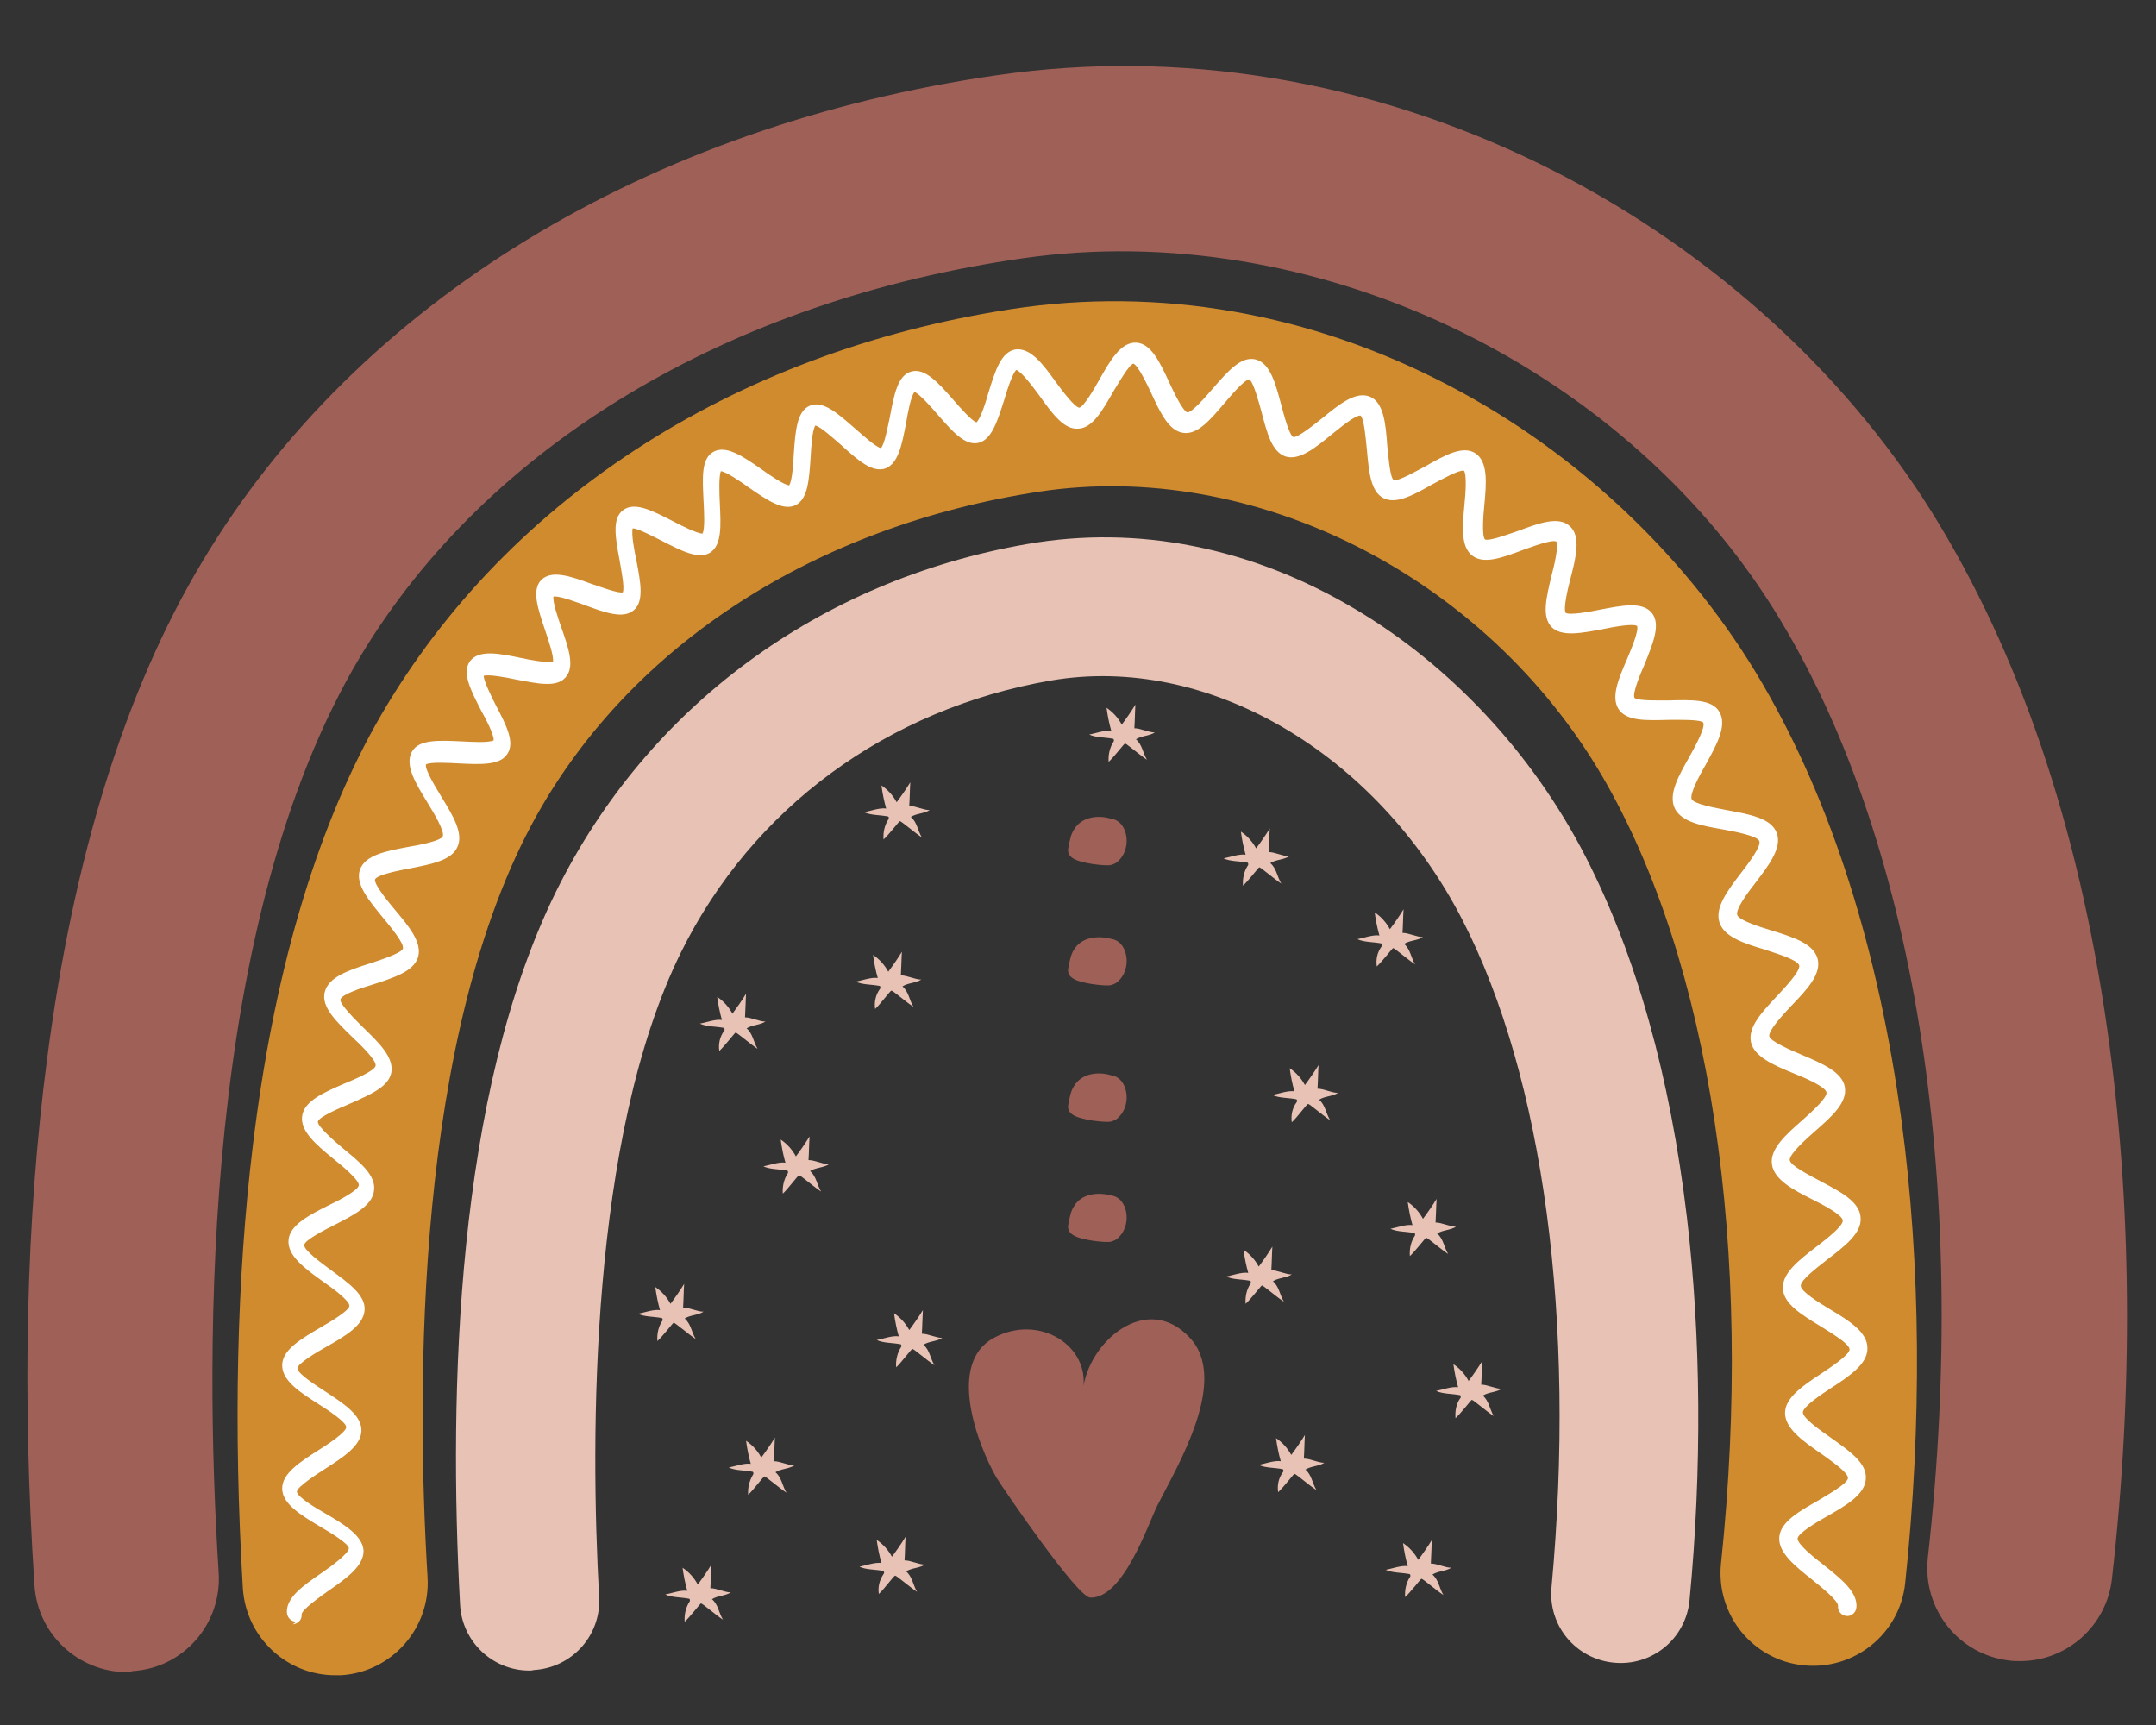
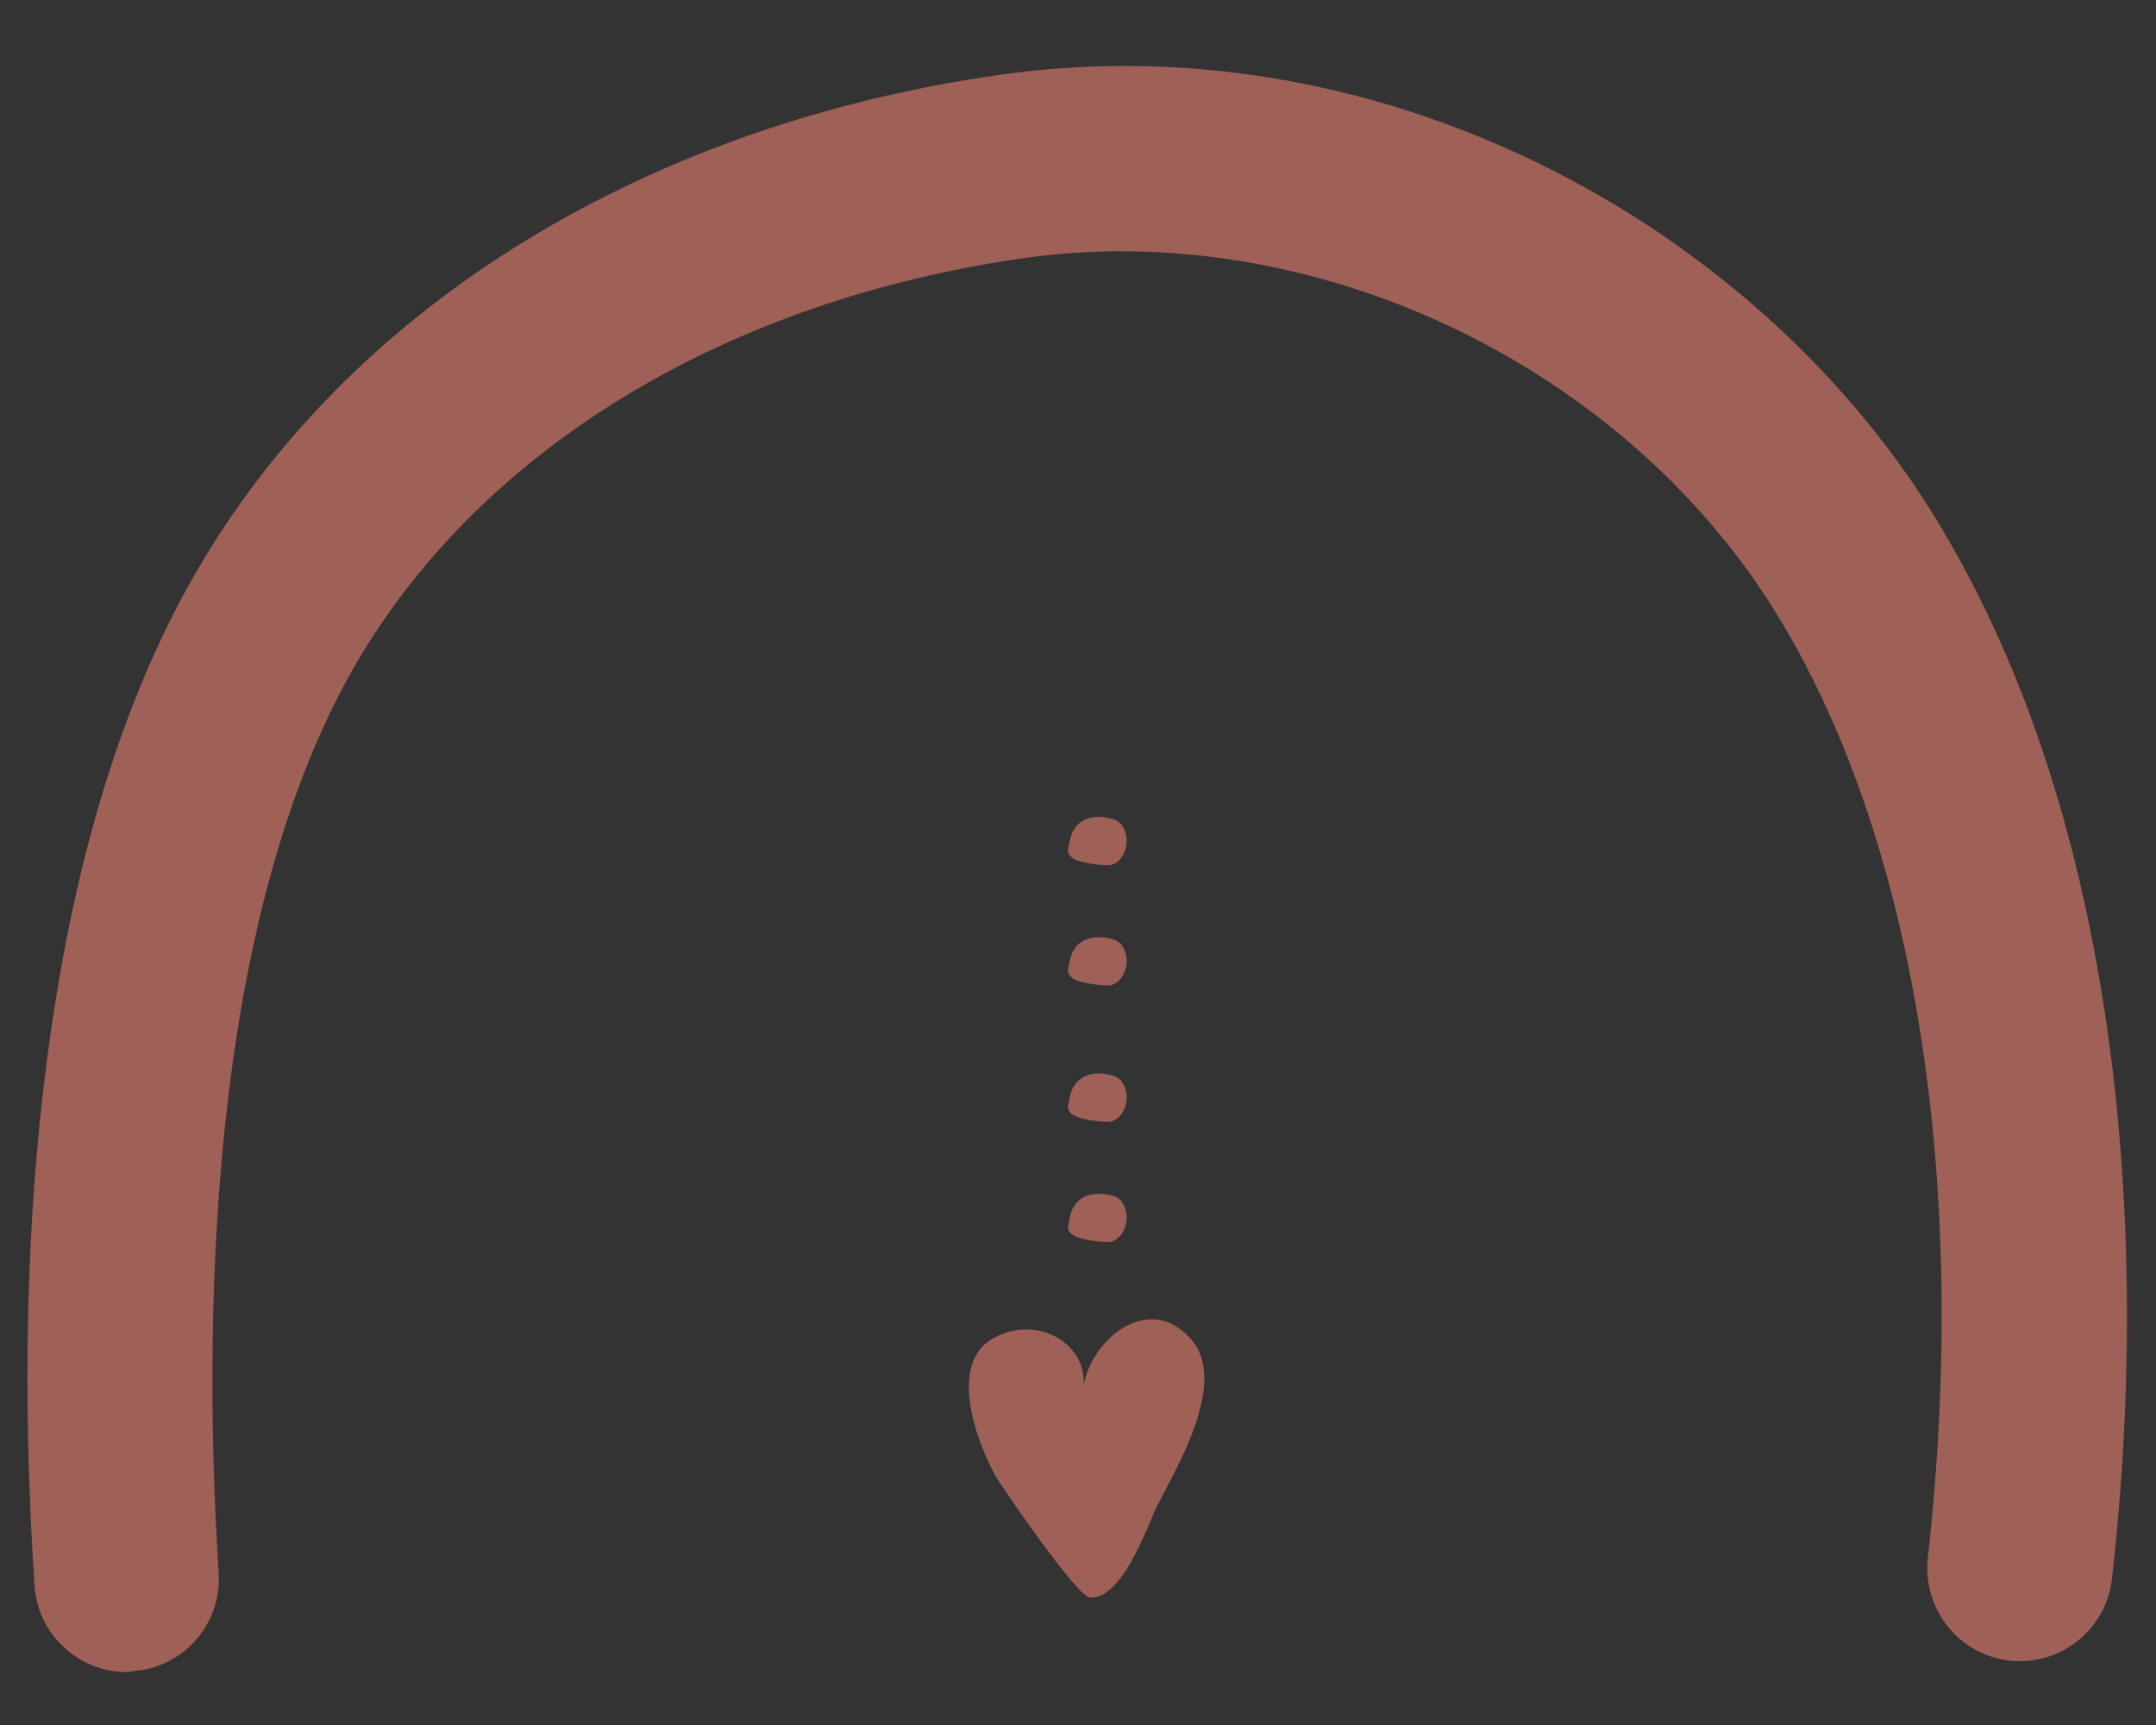
<svg xmlns="http://www.w3.org/2000/svg" width="1500pt" height="1200pt" viewBox="0 0 1500 1200" version="1.2">
  <rect x="0" y="0" width="1500" height="1200" fill="#333333" stroke="none" />
  <defs>
    <clipPath id="clip1">
      <path d="M 165 209 L 1334 209 L 1334 1165.414 L 165 1165.414 Z M 165 209 " />
    </clipPath>
  </defs>
  <g id="surface1">
    <path style=" stroke:none;fill-rule:nonzero;fill:rgb(62.349%,37.65%,34.119%);fill-opacity:1;" d="M 88.273 1163.223 C 54.688 1163.223 26.211 1136.945 24.02 1103 C 15.258 970.879 18.18 847.512 32.781 736.559 C 51.035 596.406 87.18 479.977 140.844 390.555 C 248.539 210.254 450.426 87.254 694.297 52.219 C 820.977 33.969 951.309 55.5 1071.055 113.898 C 1183.859 169.012 1280.605 254.781 1343.762 355.883 C 1404.73 453.699 1445.984 574.871 1466.062 715.754 C 1483.223 835.105 1484.316 967.227 1469.348 1098.258 C 1465.699 1131.105 1437.953 1155.559 1405.461 1155.559 C 1402.906 1155.559 1400.715 1155.559 1398.16 1155.191 C 1362.746 1151.18 1337.559 1119.426 1341.207 1084.023 C 1370.777 820.871 1331.715 580.348 1234.242 424.133 C 1126.543 251.863 911.879 151.129 712.184 179.594 C 507.012 208.793 338.715 309.895 250.73 456.617 C 140.844 640.203 141.938 935.109 152.16 1094.242 C 154.352 1129.645 127.703 1160.305 92.289 1162.492 C 91.195 1162.859 89.734 1163.223 88.273 1163.223 Z M 747.23 577.062 C 745.043 580.348 744.312 584.359 743.582 588.375 C 743.215 589.836 742.852 591.297 743.215 592.754 C 743.945 596.406 747.961 598.23 751.977 599.324 C 757.09 600.785 762.566 601.516 768.043 601.879 C 770.23 601.879 772.422 602.246 774.613 601.148 C 776.805 600.422 778.262 598.961 779.723 597.137 C 784.469 591.297 785.199 582.172 781.551 575.602 C 780.453 573.777 779.359 572.316 777.535 571.223 C 776.074 570.125 774.246 569.762 772.422 569.398 C 763.66 566.844 752.344 568.301 747.23 577.062 Z M 747.23 660.641 C 745.043 663.926 744.312 667.941 743.582 671.957 C 743.215 673.418 742.852 674.875 743.215 676.336 C 743.945 679.988 747.961 681.812 751.977 682.906 C 757.09 684.367 762.566 685.098 768.043 685.461 C 770.23 685.461 772.422 685.824 774.613 684.73 C 776.805 684 778.262 682.543 779.723 680.715 C 784.469 674.875 785.199 665.754 781.551 659.184 C 780.453 657.359 779.359 655.898 777.535 654.801 C 776.074 653.707 774.246 653.344 772.422 652.977 C 763.66 650.789 752.344 651.883 747.23 660.641 Z M 747.23 755.539 C 745.043 758.824 744.312 762.836 743.582 766.852 C 743.215 768.312 742.852 769.773 743.215 771.23 C 743.945 774.883 747.961 776.707 751.977 777.801 C 757.09 779.262 762.566 779.992 768.043 780.355 C 770.23 780.355 772.422 780.723 774.613 779.625 C 776.805 778.898 778.262 777.438 779.723 775.613 C 784.469 769.773 785.199 760.648 781.551 754.078 C 780.453 752.254 779.359 750.793 777.535 749.699 C 776.074 748.602 774.246 748.238 772.422 747.875 C 763.66 745.316 752.344 746.777 747.23 755.539 Z M 747.23 839.117 C 745.043 842.402 744.312 846.418 743.582 850.434 C 743.215 851.895 742.852 853.352 743.215 854.812 C 743.945 858.461 747.961 860.289 751.977 861.383 C 757.09 862.844 762.566 863.574 768.043 863.938 C 770.23 863.938 772.422 864.301 774.613 863.207 C 776.805 862.477 778.262 861.02 779.723 859.191 C 784.469 853.352 785.199 844.227 781.551 837.66 C 780.453 835.832 779.359 834.375 777.535 833.277 C 776.074 832.184 774.246 831.82 772.422 831.453 C 763.66 829.266 752.344 830.359 747.23 839.117 Z M 758.551 1111.395 C 781.551 1112.125 798.707 1060.297 805.277 1047.16 C 819.152 1019.785 855.293 960.293 827.914 930.73 C 797.613 897.879 756.723 934.016 753.438 967.227 C 758.914 936.203 722.773 913.574 691.375 930.73 C 658.883 948.25 679.695 1004.09 693.203 1027.816 C 698.676 1036.574 749.422 1111.031 758.551 1111.395 Z M 758.551 1111.395 " />
    <g clip-path="url(#clip1)" clip-rule="nonzero">
-       <path style=" stroke:none;fill-rule:nonzero;fill:rgb(81.18%,54.509%,18.039%);fill-opacity:1;" d="M 233.207 1165.414 C 199.621 1165.414 171.145 1139.133 168.953 1104.824 C 162.383 993.871 164.574 890.215 175.891 797.145 C 190.129 678.891 218.969 580.348 260.953 504.793 C 347.477 350.406 508.473 244.926 703.789 215 C 806.375 199.305 911.516 217.555 1008.262 268.285 C 1098.434 315.367 1175.828 389.094 1226.211 475.598 C 1274.398 558.449 1306.891 660.641 1322.953 779.625 C 1336.461 879.996 1337.191 991.316 1325.508 1101.176 C 1321.859 1136.578 1290.098 1162.129 1254.684 1158.477 C 1219.273 1154.828 1193.719 1123.074 1197.367 1087.672 C 1220.367 869.047 1190.066 669.402 1114.863 540.199 C 1033.449 400.773 872.453 319.383 723.137 342.012 C 567.617 365.738 440.203 447.859 373.395 567.207 C 288.699 719.039 289.43 964.309 297.461 1097.16 C 299.652 1132.566 272.637 1163.223 237.223 1165.414 C 235.762 1165.414 234.668 1165.414 233.207 1165.414 Z M 233.207 1165.414 " />
-     </g>
-     <path style=" stroke:none;fill-rule:nonzero;fill:rgb(100%,100%,100%);fill-opacity:1;" d="M 206.191 1128.184 C 202.906 1128.184 199.984 1125.629 199.621 1121.98 C 198.891 1111.395 210.938 1103 223.715 1094.242 C 229.559 1090.227 242.699 1080.738 242.699 1077.086 C 242.699 1073.801 229.191 1065.773 222.984 1062.121 C 209.477 1054.094 196.699 1046.43 196.336 1035.844 C 195.969 1025.258 208.383 1017.23 221.527 1008.836 C 227.367 1005.184 240.875 996.426 240.875 992.777 C 240.875 989.125 227.367 980.367 221.527 976.719 C 208.383 968.324 195.969 960.293 196.336 949.344 C 196.699 938.758 209.477 931.461 222.984 923.43 C 228.828 920.145 243.066 911.75 243.066 908.465 C 243.43 904.816 230.289 895.324 224.445 891.312 C 211.668 882.188 199.984 873.426 200.715 862.844 C 201.445 852.258 214.953 845.324 228.828 838.387 C 235.035 835.469 249.27 828.168 249.637 824.52 C 250 820.871 237.59 810.648 232.113 806.27 C 220.066 796.414 208.746 786.926 210.207 776.34 C 211.668 765.758 225.543 759.918 239.777 753.711 C 245.984 751.156 260.953 744.953 261.32 741.305 C 262.047 737.652 250.367 726.34 245.254 721.594 C 233.938 710.645 223.352 700.426 225.906 690.207 C 228.461 679.621 242.699 674.875 257.668 670.133 C 264.238 667.941 279.207 663.195 280.301 659.914 C 281.398 656.262 271.539 644.582 266.43 638.379 C 256.574 626.332 247.082 615.02 250.367 605.164 C 254.016 594.582 268.984 592.027 284.316 589.105 C 290.891 588.012 306.586 585.09 308.047 581.805 C 309.508 578.156 301.477 565.016 297.461 558.445 C 289.43 545.309 281.398 532.535 286.508 523.043 C 291.254 514.285 305.129 515.016 321.191 515.746 C 327.762 516.109 340.176 516.84 343.461 515.016 C 343.824 511.363 337.984 500.051 334.699 494.211 C 327.398 479.977 321.191 467.934 327.031 459.902 C 333.238 451.871 346.746 454.426 362.445 457.711 C 369.016 459.172 381.43 461.363 384.715 460.266 C 385.445 456.617 381.43 444.938 379.238 438.367 C 374.125 423.402 369.746 410.266 376.684 403.328 C 383.984 396.395 396.762 400.773 411.73 406.25 C 418.301 408.441 429.984 412.82 433.27 412.09 C 434.73 408.805 432.172 396.395 431.078 389.824 C 428.156 374.133 425.602 360.625 433.633 354.789 C 441.664 348.949 453.711 355.152 467.949 362.453 C 474.156 365.738 485.109 371.211 488.758 371.211 C 490.586 367.926 489.855 355.516 489.488 348.582 C 488.758 332.523 487.664 319.02 496.426 314.273 C 505.188 309.531 516.504 317.195 529.648 326.32 C 535.125 330.332 545.348 337.27 548.996 337.633 C 551.188 334.715 551.918 322.305 552.281 315.367 C 553.379 299.676 554.473 285.805 563.602 282.156 C 572.727 278.504 582.949 287.629 594.996 298.215 C 600.105 302.594 609.234 310.988 612.887 311.719 C 615.441 309.164 617.633 296.754 619.09 290.184 C 622.012 274.492 624.566 260.988 634.059 258.434 C 643.551 255.875 652.68 266.098 663.266 278.141 C 667.645 283.25 676.043 292.738 679.328 293.836 C 682.25 291.281 685.898 279.602 687.727 273.031 C 692.473 257.703 696.488 244.926 706.344 243.102 C 716.93 241.645 725.691 253.32 734.82 266.098 C 738.836 271.57 747.598 283.25 750.883 283.617 C 754.168 282.887 761.469 270.109 764.754 264.273 C 772.422 250.766 779.723 237.992 790.312 238.359 C 800.898 238.723 807.105 252.227 813.676 266.461 C 816.598 272.668 822.801 285.805 826.09 286.902 C 829.375 286.902 838.867 275.949 843.613 270.477 C 853.832 258.797 863.324 247.48 873.547 250.039 C 883.77 252.594 887.422 266.828 891.438 281.789 C 893.262 288.727 896.914 302.594 899.832 304.055 C 903.117 304.418 914.438 295.297 919.914 290.914 C 931.961 281.062 943.277 271.938 953.133 275.949 C 962.625 279.965 964.086 294.566 965.18 310.258 C 965.91 317.195 967.008 331.793 969.562 333.984 C 972.484 335.078 985.262 327.777 991.465 324.492 C 1004.973 316.828 1017.754 309.531 1026.516 315.367 C 1035.277 321.207 1034.18 335.809 1032.719 351.137 C 1031.988 358.07 1030.895 372.672 1033.086 375.227 C 1036.008 376.688 1049.512 371.578 1056.086 369.387 C 1070.688 363.91 1084.562 358.801 1092.227 366.102 C 1099.895 373.035 1096.609 387.27 1092.594 402.602 C 1090.766 409.535 1087.48 423.402 1089.309 426.324 C 1091.863 428.148 1106.102 425.594 1113.035 424.133 C 1128.371 421.215 1142.609 418.293 1149.18 426.324 C 1155.75 434.352 1149.91 447.859 1144.066 462.457 C 1141.148 469.027 1135.672 482.164 1137.133 485.449 C 1139.32 487.641 1153.926 487.277 1160.859 487.277 C 1176.559 486.91 1191.164 486.18 1196.273 495.305 C 1201.75 504.793 1194.449 517.934 1186.781 531.805 C 1182.402 539.469 1175.465 552.242 1176.926 555.891 C 1178.75 559.543 1194.082 562.098 1201.383 563.559 C 1217.082 566.477 1232.051 569.031 1236.066 579.25 C 1240.082 589.473 1230.957 601.516 1221.465 613.926 C 1216.352 620.496 1207.227 632.539 1208.688 636.555 C 1209.781 640.203 1224.75 644.949 1232.051 647.137 C 1247.383 651.883 1261.621 656.262 1264.543 666.848 C 1267.461 677.43 1257.242 688.383 1246.289 699.695 C 1240.812 705.535 1230.227 716.852 1230.957 720.863 C 1231.688 724.516 1246.289 730.719 1253.227 733.641 C 1267.828 739.844 1281.699 745.684 1283.527 756.27 C 1285.352 767.219 1274.035 777.07 1262.352 787.293 C 1256.145 792.766 1244.828 802.984 1245.191 807 C 1245.559 811.016 1259.797 817.949 1266.367 821.598 C 1280.242 828.898 1293.75 835.832 1294.477 846.785 C 1295.574 857.734 1283.527 866.855 1271.113 876.348 C 1264.176 881.82 1252.496 890.582 1252.859 894.598 C 1253.227 898.609 1265.637 906.277 1272.938 910.656 C 1286.445 918.684 1299.223 926.715 1299.223 937.664 C 1299.59 948.613 1287.176 957.008 1273.668 965.766 C 1267.461 969.781 1254.32 978.543 1254.32 982.559 C 1254.32 986.57 1266.367 994.965 1273.668 1000.074 C 1286.445 1009.199 1298.859 1017.594 1298.129 1028.543 C 1297.766 1039.492 1284.621 1047.16 1271.113 1054.824 C 1264.543 1058.473 1251.035 1066.504 1250.668 1070.152 C 1250.305 1074.168 1262.352 1083.656 1268.922 1088.766 C 1281.336 1098.621 1292.652 1107.746 1291.559 1118.332 C 1291.191 1121.98 1287.906 1124.535 1284.621 1124.168 C 1280.973 1123.805 1278.414 1120.52 1278.781 1117.234 C 1279.145 1113.586 1266.734 1103.73 1260.891 1098.984 C 1248.48 1089.133 1237.16 1080.008 1237.891 1069.422 C 1238.621 1058.84 1251.398 1051.539 1264.906 1043.875 C 1271.48 1039.859 1285.352 1032.195 1285.715 1028.18 C 1285.715 1024.164 1273.305 1015.77 1266.734 1011.023 C 1253.957 1002.266 1241.906 993.508 1241.906 982.922 C 1241.906 972.336 1254.32 963.941 1267.098 955.547 C 1273.668 951.168 1286.812 942.41 1286.812 938.758 C 1286.812 934.742 1273.668 927.078 1266.734 922.699 C 1253.59 914.672 1240.812 907.004 1240.449 896.422 C 1239.719 885.836 1251.398 876.711 1263.812 867.223 C 1270.383 862.113 1282.43 852.988 1282.066 848.973 C 1281.699 844.957 1267.465 837.66 1260.891 834.375 C 1247.02 827.438 1234.242 820.504 1232.781 809.922 C 1231.32 799.336 1242.273 789.48 1253.957 779.262 C 1260.16 773.785 1271.48 763.566 1270.75 759.918 C 1270.02 755.902 1255.414 749.699 1248.113 746.777 C 1233.875 740.938 1220.367 735.098 1218.18 724.879 C 1215.988 714.293 1226.211 703.711 1236.797 692.395 C 1241.906 686.922 1252.859 675.242 1251.766 671.59 C 1250.668 667.578 1235.336 663.195 1228.035 660.641 C 1213.434 656.262 1199.559 651.883 1196.273 641.664 C 1192.988 631.445 1201.75 619.766 1211.242 607.355 C 1216.352 600.785 1225.48 588.742 1224.02 585.09 C 1222.559 581.441 1206.859 578.52 1199.195 577.062 C 1184.227 574.508 1169.988 571.953 1165.242 562.461 C 1160.496 552.609 1167.797 539.832 1175.465 526.328 C 1179.48 519.027 1186.781 505.891 1184.957 502.605 C 1182.766 500.414 1168.164 500.781 1161.227 500.781 C 1145.527 501.145 1132.02 501.875 1126.18 493.48 C 1120.703 485.086 1125.812 472.676 1132.02 458.441 C 1134.574 452.238 1140.418 438.734 1138.957 435.449 C 1136.035 433.625 1122.164 436.18 1115.227 437.637 C 1099.895 440.559 1086.387 443.113 1079.449 436.18 C 1072.512 428.879 1075.801 415.738 1079.449 400.41 C 1081.273 393.84 1084.562 379.605 1082.734 376.688 C 1079.449 375.227 1065.941 380.336 1059.734 382.527 C 1045.133 388 1032.355 392.746 1024.324 386.539 C 1016.293 380.336 1017.387 366.832 1018.848 351.137 C 1019.578 344.203 1020.672 329.969 1018.48 327.414 C 1015.195 326.684 1002.785 333.617 996.578 336.902 C 983.07 344.566 971.023 351.137 962.262 346.391 C 953.5 341.648 952.402 328.145 950.945 312.449 C 950.215 305.516 949.117 291.281 946.562 289.09 C 942.91 288.727 931.961 297.852 926.484 302.23 C 914.438 312.086 903.848 320.48 894.355 317.559 C 884.863 314.273 881.578 301.5 877.562 286.172 C 875.738 279.602 872.086 265.73 869.168 263.906 C 865.516 264.273 856.391 275.223 852.008 280.332 C 841.785 292.375 833.023 302.594 823.168 301.133 C 813.312 299.676 807.469 287.629 800.898 273.395 C 797.977 267.191 791.77 254.051 788.484 252.957 C 785.199 254.051 778.262 266.461 774.613 272.301 C 766.945 285.805 760.012 297.852 750.152 298.215 C 740.297 298.945 732.266 287.996 723.137 275.223 C 719.121 269.746 710.727 258.434 707.074 257.336 C 704.52 259.527 700.504 271.57 698.676 278.141 C 693.93 293.105 689.914 305.879 680.789 308.07 C 671.297 310.258 662.535 300.039 652.312 288.359 C 647.934 283.25 639.902 274.125 636.25 272.668 C 633.695 275.586 631.504 287.629 630.41 294.199 C 627.488 309.527 624.934 322.668 615.805 325.953 C 606.68 328.875 596.82 320.113 585.141 309.527 C 580.027 305.148 570.902 296.754 567.25 296.023 C 565.059 299.309 564.332 311.355 563.965 318.289 C 562.871 333.984 562.141 347.121 553.379 351.504 C 544.617 355.516 533.664 347.852 520.887 339.094 C 515.41 335.078 505.188 328.145 501.539 327.777 C 500.078 331.062 500.441 343.473 500.809 350.043 C 501.539 365.738 502.27 378.875 494.234 384.352 C 486.203 389.461 474.156 383.254 460.648 376.32 C 454.809 373.402 443.855 367.562 440.203 367.562 C 439.109 371.211 441.301 383.254 442.762 389.824 C 445.68 405.156 448.238 418.293 440.934 424.5 C 433.633 430.703 421.223 426.324 406.617 420.848 C 400.41 418.66 388.73 414.277 385.078 415.008 C 384.348 418.66 388.363 430.34 390.555 436.543 C 395.664 451.141 400.047 463.918 393.477 471.215 C 387.27 478.516 374.125 475.598 358.793 472.676 C 352.223 471.215 340.176 469.027 336.523 470.121 C 336.523 473.77 342 484.723 344.922 490.559 C 352.223 504.43 358.43 516.473 352.953 524.504 C 347.84 532.535 334.332 531.805 319 531.074 C 312.062 530.707 299.285 529.98 296.367 531.805 C 295.27 535.09 303.668 548.594 306.953 554.066 C 314.984 567.207 322.652 579.617 318.27 589.105 C 314.254 598.594 300.016 601.148 285.414 604.07 C 277.746 605.531 262.414 608.449 260.953 611.734 C 259.859 615.02 270.812 628.16 274.461 632.539 C 284.32 644.219 293.809 655.531 290.891 665.754 C 287.969 675.605 274.461 679.988 259.859 684.73 C 252.559 686.922 237.59 691.664 236.859 695.316 C 236.129 698.602 248.176 710.281 252.559 714.66 C 263.508 725.246 274.098 735.465 272.27 746.047 C 270.445 756.27 256.938 761.742 243.066 767.945 C 236.129 770.867 221.527 777.07 221.16 780.355 C 220.797 783.641 233.574 794.59 238.32 798.605 C 250.367 808.461 261.684 817.586 260.223 828.168 C 259.129 838.754 245.984 845.324 232.477 852.258 C 225.906 855.543 211.668 862.844 211.668 866.129 C 211.305 869.777 224.082 878.902 229.922 883.281 C 242.336 892.406 254.383 900.801 253.652 911.387 C 252.922 921.969 240.508 929.27 227 936.934 C 220.43 940.582 206.922 948.613 206.922 951.898 C 206.922 955.547 220.066 963.941 226.273 967.957 C 239.051 976.352 251.461 984.383 251.461 994.965 C 251.461 1005.551 239.051 1013.582 225.906 1021.977 C 220.797 1025.258 206.559 1034.383 206.559 1037.668 C 206.559 1041.32 220.797 1049.715 226.637 1053 C 239.781 1060.664 252.191 1068.328 252.922 1078.547 C 253.289 1089.133 241.238 1097.891 228.461 1106.652 C 223.352 1110.301 209.844 1119.789 209.844 1123.074 C 210.207 1126.727 207.289 1129.645 203.637 1130.008 C 206.191 1128.184 206.191 1128.184 206.191 1128.184 Z M 344.555 516.109 Z M 344.922 515.379 Z M 386.539 460.633 Z M 386.539 413.184 Z M 387.27 412.82 Z M 489.855 371.941 Z M 489.855 371.941 " />
-     <path style=" stroke:none;fill-rule:nonzero;fill:rgb(90.979%,76.079%,70.589%);fill-opacity:1;" d="M 368.285 1162.129 C 342.73 1162.129 321.555 1142.055 320.094 1116.504 C 312.062 967.957 317.176 761.379 386.902 620.129 C 450.426 491.656 569.805 403.695 714.375 378.512 C 791.406 365.008 870.629 380.699 942.91 423.77 C 1009.355 463.188 1066.309 524.141 1103.18 596.039 C 1138.227 664.293 1161.957 748.602 1173.641 846.785 C 1183.496 930 1184.227 1021.977 1175.465 1113.219 C 1172.91 1139.863 1149.543 1159.207 1122.895 1156.652 C 1096.242 1154.098 1076.895 1130.738 1079.449 1104.098 C 1096.609 919.051 1073.973 749.699 1017.387 639.84 C 957.148 523.043 839.598 454.793 731.168 473.406 C 617.266 493.117 523.441 562.098 473.793 662.469 C 410.27 791.305 410.633 998.98 416.84 1111.031 C 418.301 1137.676 397.855 1160.305 371.207 1161.762 C 370.109 1162.129 369.379 1162.129 368.285 1162.129 Z M 476.348 1128.184 C 479.996 1124.898 486.934 1115.773 487.664 1115.41 C 488.758 1115.41 497.887 1123.441 502.996 1126.727 C 500.078 1121.98 499.711 1116.141 495.332 1112.492 C 499.348 1109.938 504.457 1110.301 508.473 1107.746 C 504.094 1107.746 498.617 1104.824 494.234 1104.824 C 494.602 1099.352 494.602 1093.875 494.965 1088.402 C 492.047 1093.145 488.758 1097.891 485.473 1102.27 C 482.918 1097.527 479.27 1093.512 474.887 1090.59 C 475.617 1096.066 476.711 1101.543 478.172 1106.652 C 473.793 1105.922 466.855 1108.477 462.84 1109.207 C 467.586 1111.395 473.426 1111.031 479.27 1112.125 C 479.633 1112.125 479.996 1112.492 479.996 1113.219 C 479.996 1113.586 479.996 1113.949 479.633 1114.316 C 477.078 1118.332 475.98 1123.441 476.348 1128.184 Z M 520.52 1039.859 C 524.172 1036.574 530.742 1027.449 531.84 1027.086 C 532.934 1027.086 542.062 1035.113 547.172 1038.398 C 544.25 1033.656 543.887 1027.816 539.504 1024.164 C 543.52 1021.609 548.633 1021.977 552.648 1019.422 C 548.266 1019.422 542.789 1016.5 538.41 1016.5 C 538.773 1011.027 538.773 1005.551 539.141 1000.074 C 536.219 1004.82 532.934 1009.566 529.648 1013.945 C 527.094 1009.199 523.441 1005.188 519.062 1002.266 C 519.793 1007.742 520.887 1013.215 522.348 1018.324 C 517.965 1017.594 511.027 1020.148 507.012 1020.879 C 511.758 1023.07 517.602 1022.703 523.441 1023.801 C 523.809 1023.801 524.172 1024.164 524.172 1024.895 C 524.172 1025.258 524.172 1025.625 523.809 1025.988 C 521.25 1030.371 520.156 1035.113 520.52 1039.859 Z M 611.426 1108.84 C 615.074 1105.555 621.648 1096.43 622.742 1096.066 C 623.836 1096.066 632.965 1104.098 638.074 1107.379 C 635.156 1102.637 634.789 1096.797 630.41 1093.145 C 634.426 1090.59 639.535 1090.957 643.551 1088.402 C 639.172 1088.402 633.695 1085.48 629.312 1085.48 C 629.68 1080.008 629.68 1074.531 630.043 1069.059 C 627.121 1073.801 623.836 1078.547 620.551 1082.926 C 617.996 1078.184 614.344 1074.168 609.965 1071.246 C 610.695 1076.723 611.789 1082.195 613.25 1087.309 C 608.867 1086.578 601.934 1089.133 597.918 1089.863 C 602.664 1092.051 608.504 1091.688 614.344 1092.781 C 614.711 1092.781 615.074 1093.145 615.074 1093.875 C 615.074 1094.242 615.074 1094.605 614.711 1094.973 C 611.789 1099.352 610.695 1104.098 611.426 1108.84 Z M 457.363 932.918 C 461.016 929.633 467.949 920.512 468.68 920.145 C 469.777 920.145 478.902 928.176 484.016 931.461 C 481.094 926.715 480.727 920.875 476.348 917.227 C 480.363 914.672 485.473 915.035 489.488 912.48 C 485.109 912.48 479.633 909.559 475.254 909.559 C 475.617 904.086 475.617 898.609 475.98 893.137 C 473.062 897.883 469.777 902.625 466.488 907.004 C 463.934 902.262 460.285 898.246 455.902 895.324 C 456.633 900.801 457.727 906.277 459.188 911.387 C 454.809 910.656 447.871 913.211 443.855 913.941 C 448.602 916.129 454.441 915.766 460.285 916.859 C 460.648 916.859 461.016 917.227 461.016 917.953 C 461.016 918.32 461.016 918.684 460.648 919.051 C 458.094 923.066 457 927.809 457.363 932.918 Z M 544.617 830.359 C 548.266 827.074 554.84 817.949 555.934 817.586 C 557.027 817.586 566.156 825.613 571.266 828.898 C 568.348 824.156 567.98 818.316 563.602 814.664 C 567.617 812.109 572.727 812.477 576.742 809.922 C 572.363 809.922 566.887 807 562.504 807 C 562.871 801.527 562.871 796.051 563.234 790.574 C 560.312 795.32 557.027 800.066 553.742 804.445 C 551.188 799.699 547.535 795.688 543.156 792.766 C 543.887 798.242 544.98 803.715 546.441 808.824 C 542.059 808.094 535.125 810.648 531.109 811.379 C 535.855 813.57 541.695 813.203 547.535 814.301 C 547.902 814.301 548.266 814.664 548.266 815.395 C 548.266 815.762 548.266 816.125 547.902 816.488 C 545.348 820.504 544.25 825.613 544.617 830.359 Z M 500.441 731.082 C 504.094 727.801 511.027 718.676 511.758 718.309 C 512.855 718.309 521.98 726.34 527.094 729.625 C 524.172 724.879 523.809 719.039 519.426 715.391 C 523.441 712.836 528.555 713.199 532.57 710.645 C 528.188 710.645 522.711 707.727 518.332 707.727 C 518.695 702.25 518.695 696.777 519.062 691.301 C 516.141 696.047 512.855 700.789 509.57 705.172 C 507.012 700.426 503.363 696.41 498.98 693.492 C 499.711 698.965 500.809 704.441 502.266 709.551 C 497.887 708.82 490.949 711.375 486.934 712.105 C 491.68 714.293 497.523 713.93 503.363 715.023 C 503.727 715.023 504.094 715.391 504.094 716.121 C 504.094 716.484 504.094 716.852 503.727 717.215 C 500.809 721.23 499.711 726.34 500.441 731.082 Z M 608.867 701.887 C 612.52 698.602 619.09 689.477 620.188 689.109 C 621.281 689.109 630.41 697.141 635.52 700.426 C 632.598 695.68 632.234 689.84 627.852 686.191 C 631.867 683.637 636.98 684 640.996 681.445 C 636.613 681.445 631.137 678.527 626.758 678.527 C 627.121 673.051 627.121 667.578 627.488 662.102 C 624.566 666.848 621.281 671.594 617.996 675.973 C 615.441 671.227 611.789 667.211 607.41 664.293 C 608.141 669.766 609.234 675.242 610.695 680.352 C 606.312 679.621 599.379 682.176 595.363 682.906 C 600.105 685.098 605.949 684.73 611.789 685.824 C 612.156 685.824 612.52 686.191 612.52 686.922 C 612.52 687.285 612.52 687.652 612.156 688.016 C 609.234 692.031 608.141 697.141 608.867 701.887 Z M 614.711 583.996 C 618.359 580.711 625.297 571.586 626.027 571.223 C 627.121 571.223 636.25 579.25 641.359 582.535 C 638.441 577.793 638.074 571.953 633.695 568.301 C 637.711 565.746 642.82 566.113 646.836 563.559 C 642.457 563.559 636.98 560.637 632.598 560.637 C 632.965 555.164 632.965 549.688 633.328 544.215 C 630.41 548.957 627.121 553.703 623.836 558.082 C 621.281 553.336 617.633 549.324 613.25 546.402 C 613.98 551.879 615.074 557.352 616.535 562.461 C 612.156 561.73 605.219 564.285 601.203 565.016 C 605.949 567.207 611.789 566.844 617.633 567.938 C 617.996 567.938 618.359 568.301 618.359 569.031 C 618.359 569.398 618.359 569.762 617.996 570.125 C 615.441 574.141 614.344 578.887 614.711 583.996 Z M 623.473 951.168 C 627.121 947.883 633.695 938.758 634.789 938.395 C 635.883 938.395 645.012 946.422 650.121 949.707 C 647.203 944.965 646.836 939.125 642.457 935.473 C 646.473 932.918 651.582 933.285 655.598 930.73 C 651.219 930.73 645.742 927.809 641.359 927.809 C 641.727 922.336 641.727 916.859 642.09 911.387 C 639.172 916.129 635.883 920.875 632.598 925.254 C 630.043 920.512 626.395 916.496 622.012 913.574 C 622.742 919.051 623.836 924.523 625.297 929.633 C 620.918 928.906 613.98 931.461 609.965 932.188 C 614.711 934.379 620.551 934.016 626.395 935.109 C 626.758 935.109 627.121 935.473 627.121 936.203 C 627.121 936.57 627.121 936.934 626.758 937.301 C 624.203 941.312 623.105 946.422 623.473 951.168 Z M 771.328 529.98 C 774.977 526.695 781.914 517.57 782.645 517.203 C 783.738 517.203 792.867 525.234 797.977 528.52 C 795.059 523.773 794.691 517.934 790.312 514.285 C 794.328 511.73 799.438 512.094 803.453 509.539 C 799.074 509.539 793.598 506.621 789.215 506.621 C 789.582 501.145 789.582 495.672 789.945 490.195 C 787.023 494.941 783.738 499.684 780.453 504.066 C 777.898 499.32 774.246 495.305 769.867 492.387 C 770.598 497.859 771.691 503.336 773.152 508.445 C 768.773 507.715 761.836 510.27 757.82 511 C 762.566 513.191 768.406 512.824 774.246 513.918 C 774.613 513.918 774.977 514.285 774.977 515.016 C 774.977 515.379 774.977 515.746 774.613 516.109 C 772.059 520.125 770.961 525.234 771.328 529.98 Z M 864.785 616.113 C 868.438 612.828 875.375 603.707 876.102 603.34 C 877.199 603.34 886.324 611.371 891.438 614.656 C 888.516 609.91 888.152 604.07 883.77 600.422 C 887.785 597.867 892.898 598.23 896.914 595.676 C 892.531 595.676 887.055 592.754 882.676 592.754 C 883.039 587.281 883.039 581.805 883.406 576.332 C 880.484 581.078 877.199 585.82 873.914 590.199 C 871.359 585.457 867.707 581.441 863.324 578.52 C 864.055 583.996 865.152 589.473 866.613 594.582 C 862.23 593.852 855.293 596.406 851.277 597.137 C 856.023 599.324 861.867 598.961 867.707 600.055 C 868.07 600.055 868.438 600.422 868.438 601.148 C 868.438 601.516 868.438 601.879 868.07 602.246 C 865.516 606.262 864.422 611.004 864.785 616.113 Z M 957.879 672.32 C 961.531 669.035 968.469 659.914 969.199 659.547 C 970.293 659.547 979.418 667.578 984.531 670.863 C 981.609 666.117 981.246 660.277 976.863 656.629 C 980.879 654.074 985.992 654.438 990.008 651.883 C 985.625 651.883 980.148 648.965 975.77 648.965 C 976.133 643.488 976.133 638.012 976.5 632.539 C 973.578 637.285 970.293 642.027 967.008 646.406 C 964.453 641.664 960.801 637.648 956.418 634.73 C 957.148 640.203 958.246 645.68 959.707 650.789 C 955.324 650.059 948.387 652.613 944.371 653.344 C 949.117 655.531 954.961 655.168 960.801 656.262 C 961.164 656.262 961.531 656.629 961.531 657.359 C 961.531 657.723 961.531 658.086 961.164 658.453 C 958.246 662.469 957.148 667.211 957.879 672.32 Z M 898.738 780.723 C 902.391 777.438 908.961 768.312 910.055 767.945 C 911.152 767.945 920.277 775.977 925.387 779.262 C 922.469 774.516 922.102 768.676 917.723 765.027 C 921.738 762.473 926.848 762.836 930.863 760.281 C 926.484 760.281 921.008 757.363 916.625 757.363 C 916.992 751.887 916.992 746.414 917.355 740.938 C 914.438 745.684 911.152 750.43 907.863 754.809 C 905.309 750.062 901.66 746.047 897.277 743.129 C 898.008 748.602 899.102 754.078 900.562 759.188 C 896.184 758.457 889.246 761.012 885.23 761.742 C 889.977 763.934 895.816 763.566 901.66 764.664 C 902.023 764.664 902.391 765.027 902.391 765.758 C 902.391 766.121 902.391 766.488 902.023 766.852 C 899.102 770.867 898.008 775.977 898.738 780.723 Z M 980.879 873.793 C 984.531 870.508 991.465 861.383 992.195 861.02 C 993.293 861.02 1002.418 869.047 1007.531 872.332 C 1004.609 867.586 1004.246 861.746 999.863 858.098 C 1003.879 855.543 1008.992 855.906 1013.008 853.352 C 1008.625 853.352 1003.148 850.434 998.77 850.434 C 999.133 844.957 999.133 839.484 999.5 834.008 C 996.578 838.754 993.293 843.5 990.008 847.879 C 987.449 843.133 983.801 839.117 979.418 836.199 C 980.148 841.672 981.246 847.148 982.707 852.258 C 978.324 851.527 971.387 854.082 967.371 854.812 C 972.117 857.004 977.961 856.637 983.801 857.734 C 984.164 857.734 984.531 858.098 984.531 858.828 C 984.531 859.191 984.531 859.559 984.164 859.922 C 981.609 863.938 980.516 868.684 980.879 873.793 Z M 889.246 1038.035 C 892.898 1034.75 899.832 1025.625 900.562 1025.258 C 901.66 1025.258 910.785 1033.289 915.898 1036.574 C 912.977 1031.828 912.609 1025.988 908.23 1022.34 C 912.246 1019.785 917.355 1020.148 921.371 1017.594 C 916.992 1017.594 911.516 1014.676 907.133 1014.676 C 907.5 1009.199 907.5 1003.727 907.863 998.25 C 904.945 1002.996 901.66 1007.742 898.371 1012.121 C 895.816 1007.375 892.168 1003.359 887.785 1000.441 C 888.516 1005.914 889.609 1011.391 891.07 1016.5 C 886.691 1015.77 879.754 1018.324 875.738 1019.055 C 880.484 1021.246 886.324 1020.879 892.168 1021.977 C 892.531 1021.977 892.898 1022.34 892.898 1023.07 C 892.898 1023.434 892.898 1023.801 892.531 1024.164 C 889.609 1028.18 888.516 1032.926 889.246 1038.035 Z M 866.613 907.004 C 870.262 903.719 877.199 894.598 877.93 894.23 C 879.023 894.23 888.152 902.262 893.262 905.547 C 890.34 900.801 889.977 894.961 885.594 891.312 C 889.609 888.758 894.723 889.121 898.738 886.566 C 894.355 886.566 888.883 883.648 884.5 883.648 C 884.867 878.172 884.867 872.695 885.23 867.223 C 882.309 871.969 879.023 876.711 875.738 881.09 C 873.184 876.348 869.531 872.332 865.152 869.414 C 865.883 874.887 866.977 880.363 868.438 885.473 C 864.055 884.742 857.121 887.297 853.105 888.027 C 857.852 890.215 863.691 889.852 869.531 890.945 C 869.898 890.945 870.262 891.312 870.262 892.043 C 870.262 892.406 870.262 892.77 869.898 893.137 C 867.34 897.152 866.246 901.895 866.613 907.004 Z M 1012.641 986.57 C 1016.293 983.285 1023.227 974.164 1023.957 973.797 C 1025.055 973.797 1034.18 981.828 1039.293 985.113 C 1036.371 980.367 1036.008 974.527 1031.625 970.879 C 1035.641 968.324 1040.75 968.688 1044.77 966.133 C 1040.387 966.133 1034.91 963.211 1030.531 963.211 C 1030.895 957.738 1030.895 952.262 1031.262 946.789 C 1028.34 951.535 1025.055 956.277 1021.77 960.656 C 1019.211 955.914 1015.562 951.898 1011.18 948.977 C 1011.91 954.453 1013.008 959.93 1014.465 965.039 C 1010.086 964.309 1003.148 966.863 999.133 967.594 C 1003.879 969.781 1009.719 969.418 1015.562 970.512 C 1015.926 970.512 1016.293 970.879 1016.293 971.605 C 1016.293 971.973 1016.293 972.336 1015.926 972.703 C 1013.008 976.719 1012.277 981.828 1012.641 986.57 Z M 977.594 1111.031 C 981.246 1107.746 988.18 1098.621 988.91 1098.258 C 990.008 1098.258 999.133 1106.285 1004.246 1109.57 C 1001.324 1104.824 1000.957 1098.984 996.578 1095.336 C 1000.594 1092.781 1005.703 1093.145 1009.719 1090.59 C 1005.34 1090.59 999.863 1087.672 995.484 1087.672 C 995.848 1082.195 995.848 1076.723 996.215 1071.246 C 993.293 1075.992 990.008 1080.738 986.723 1085.117 C 984.164 1080.371 980.516 1076.355 976.133 1073.438 C 976.863 1078.91 977.961 1084.387 979.418 1089.496 C 975.039 1088.766 968.102 1091.32 964.086 1092.051 C 968.832 1094.242 974.672 1093.875 980.516 1094.973 C 980.879 1094.973 981.246 1095.336 981.246 1096.066 C 981.246 1096.43 981.246 1096.797 980.879 1097.16 C 978.324 1101.176 977.23 1105.922 977.594 1111.031 Z M 977.594 1111.031 " />
+       </g>
  </g>
</svg>